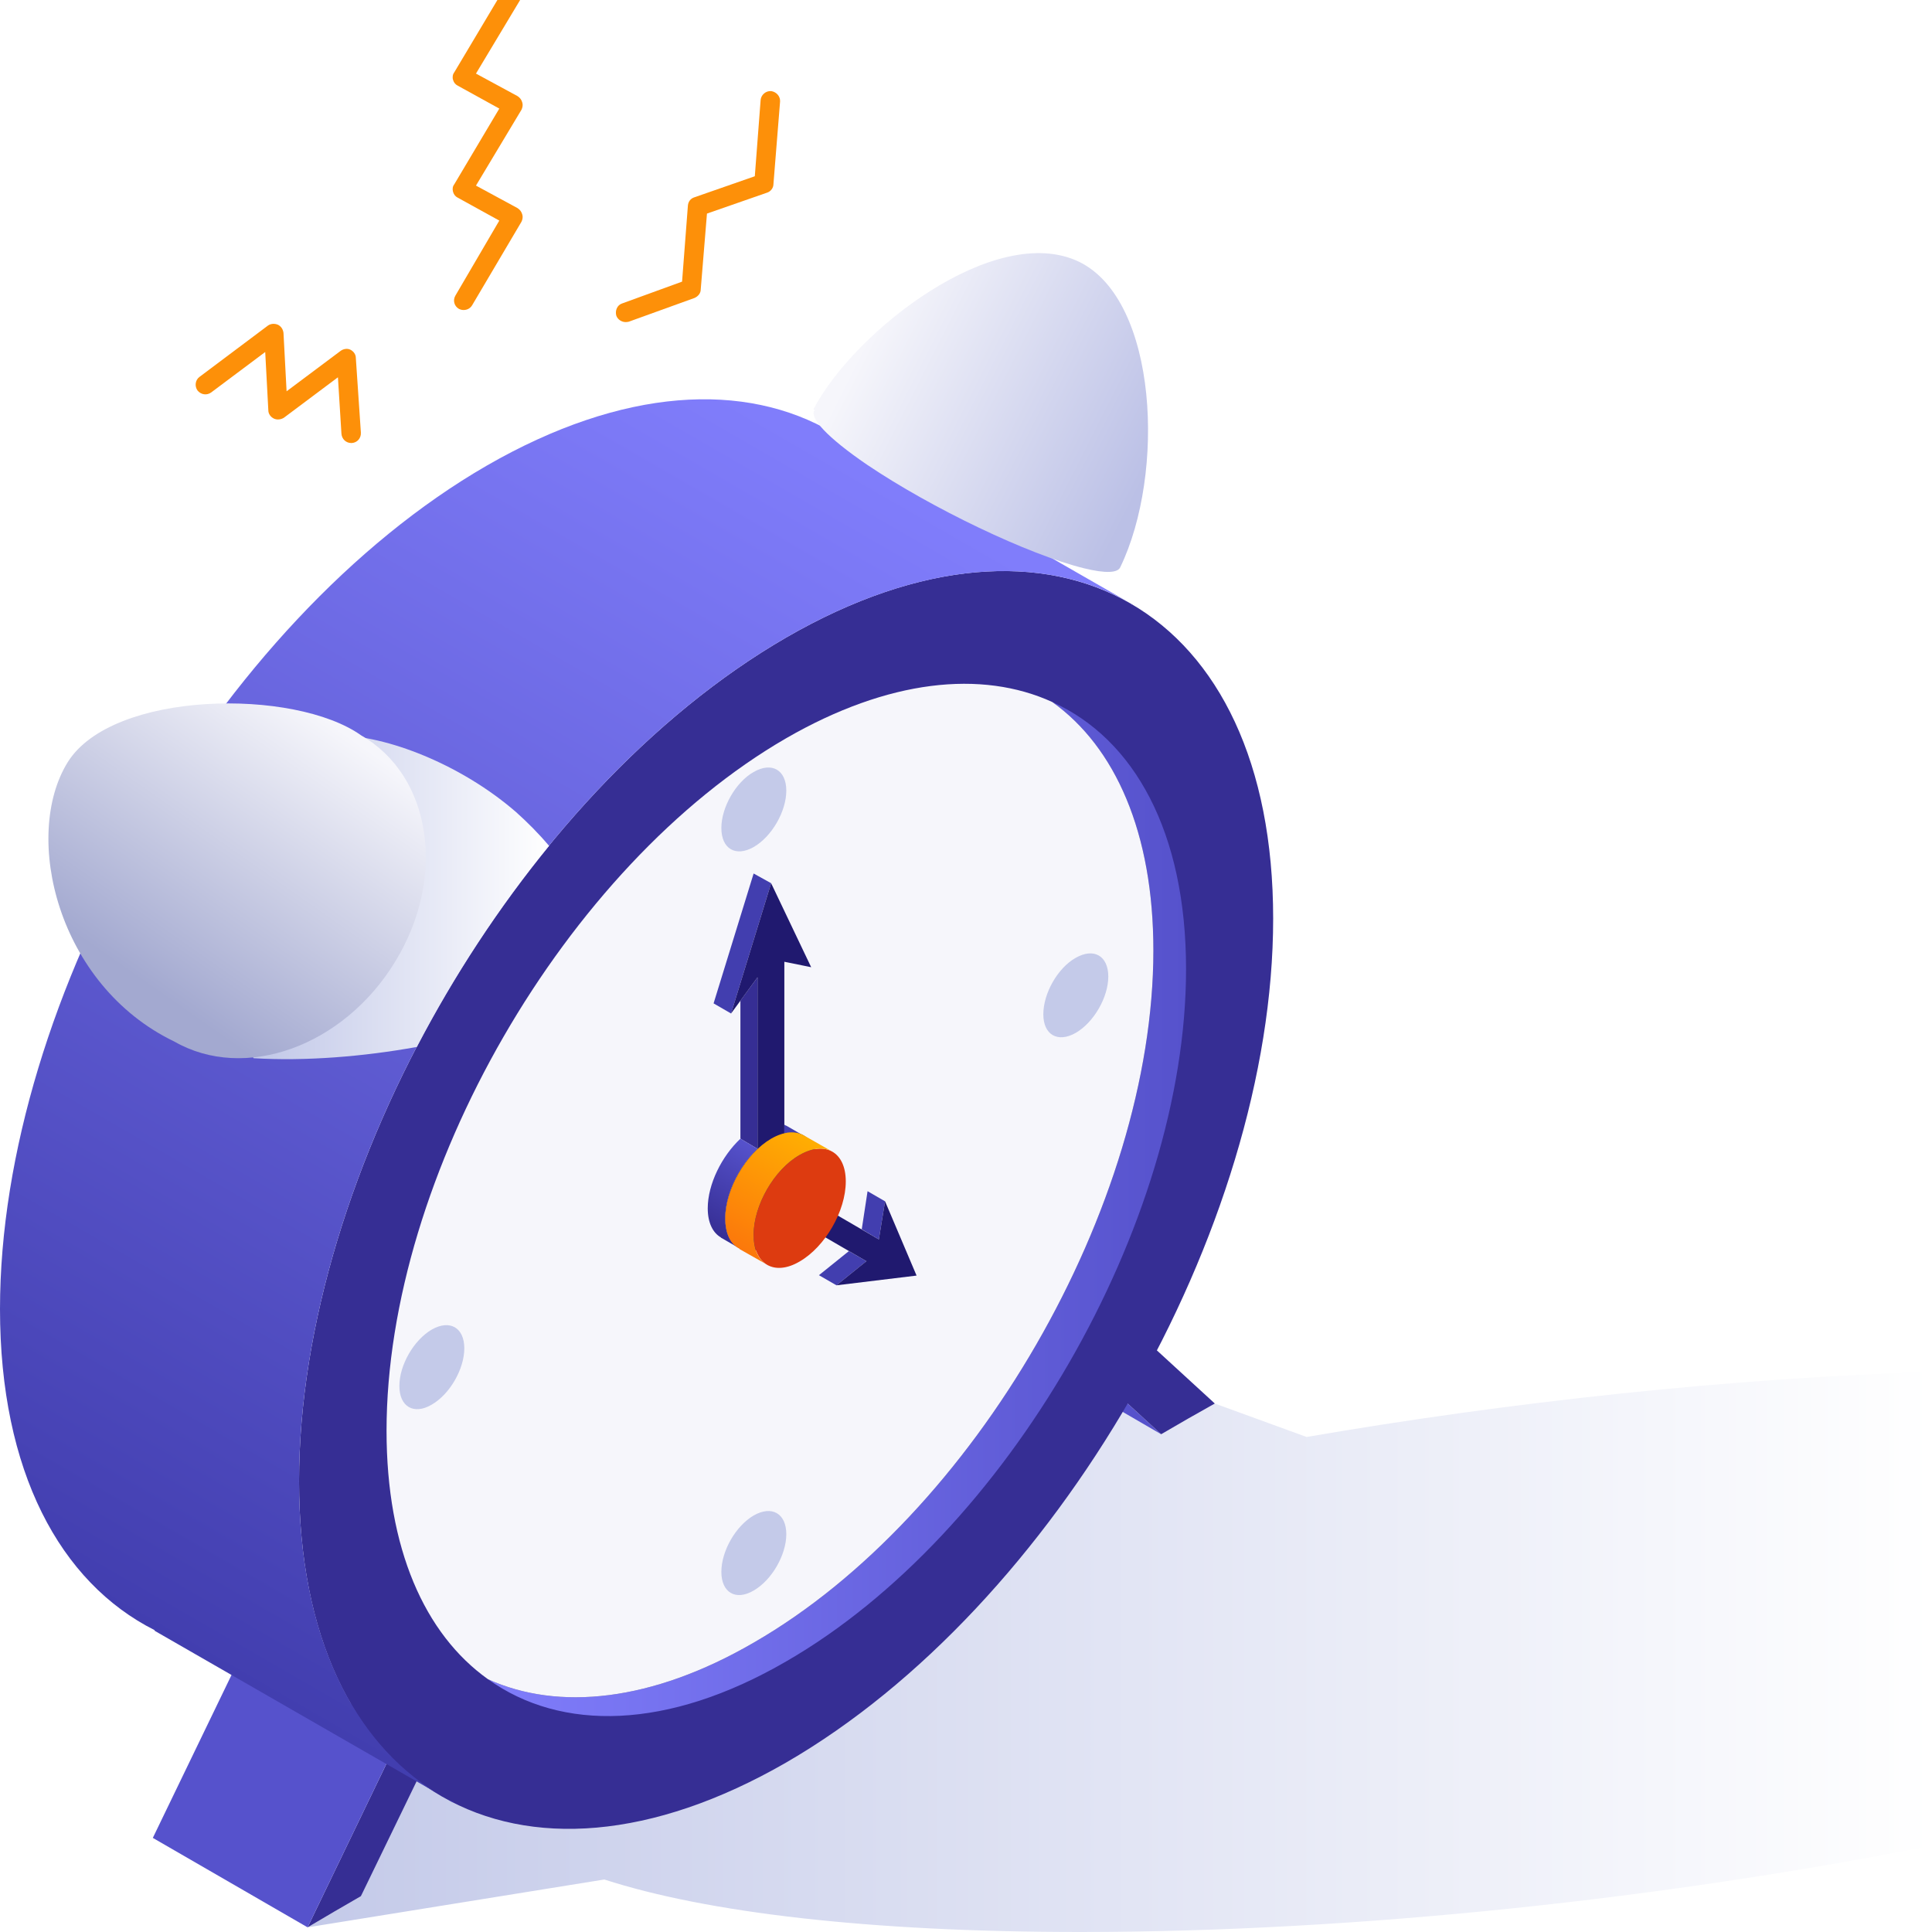
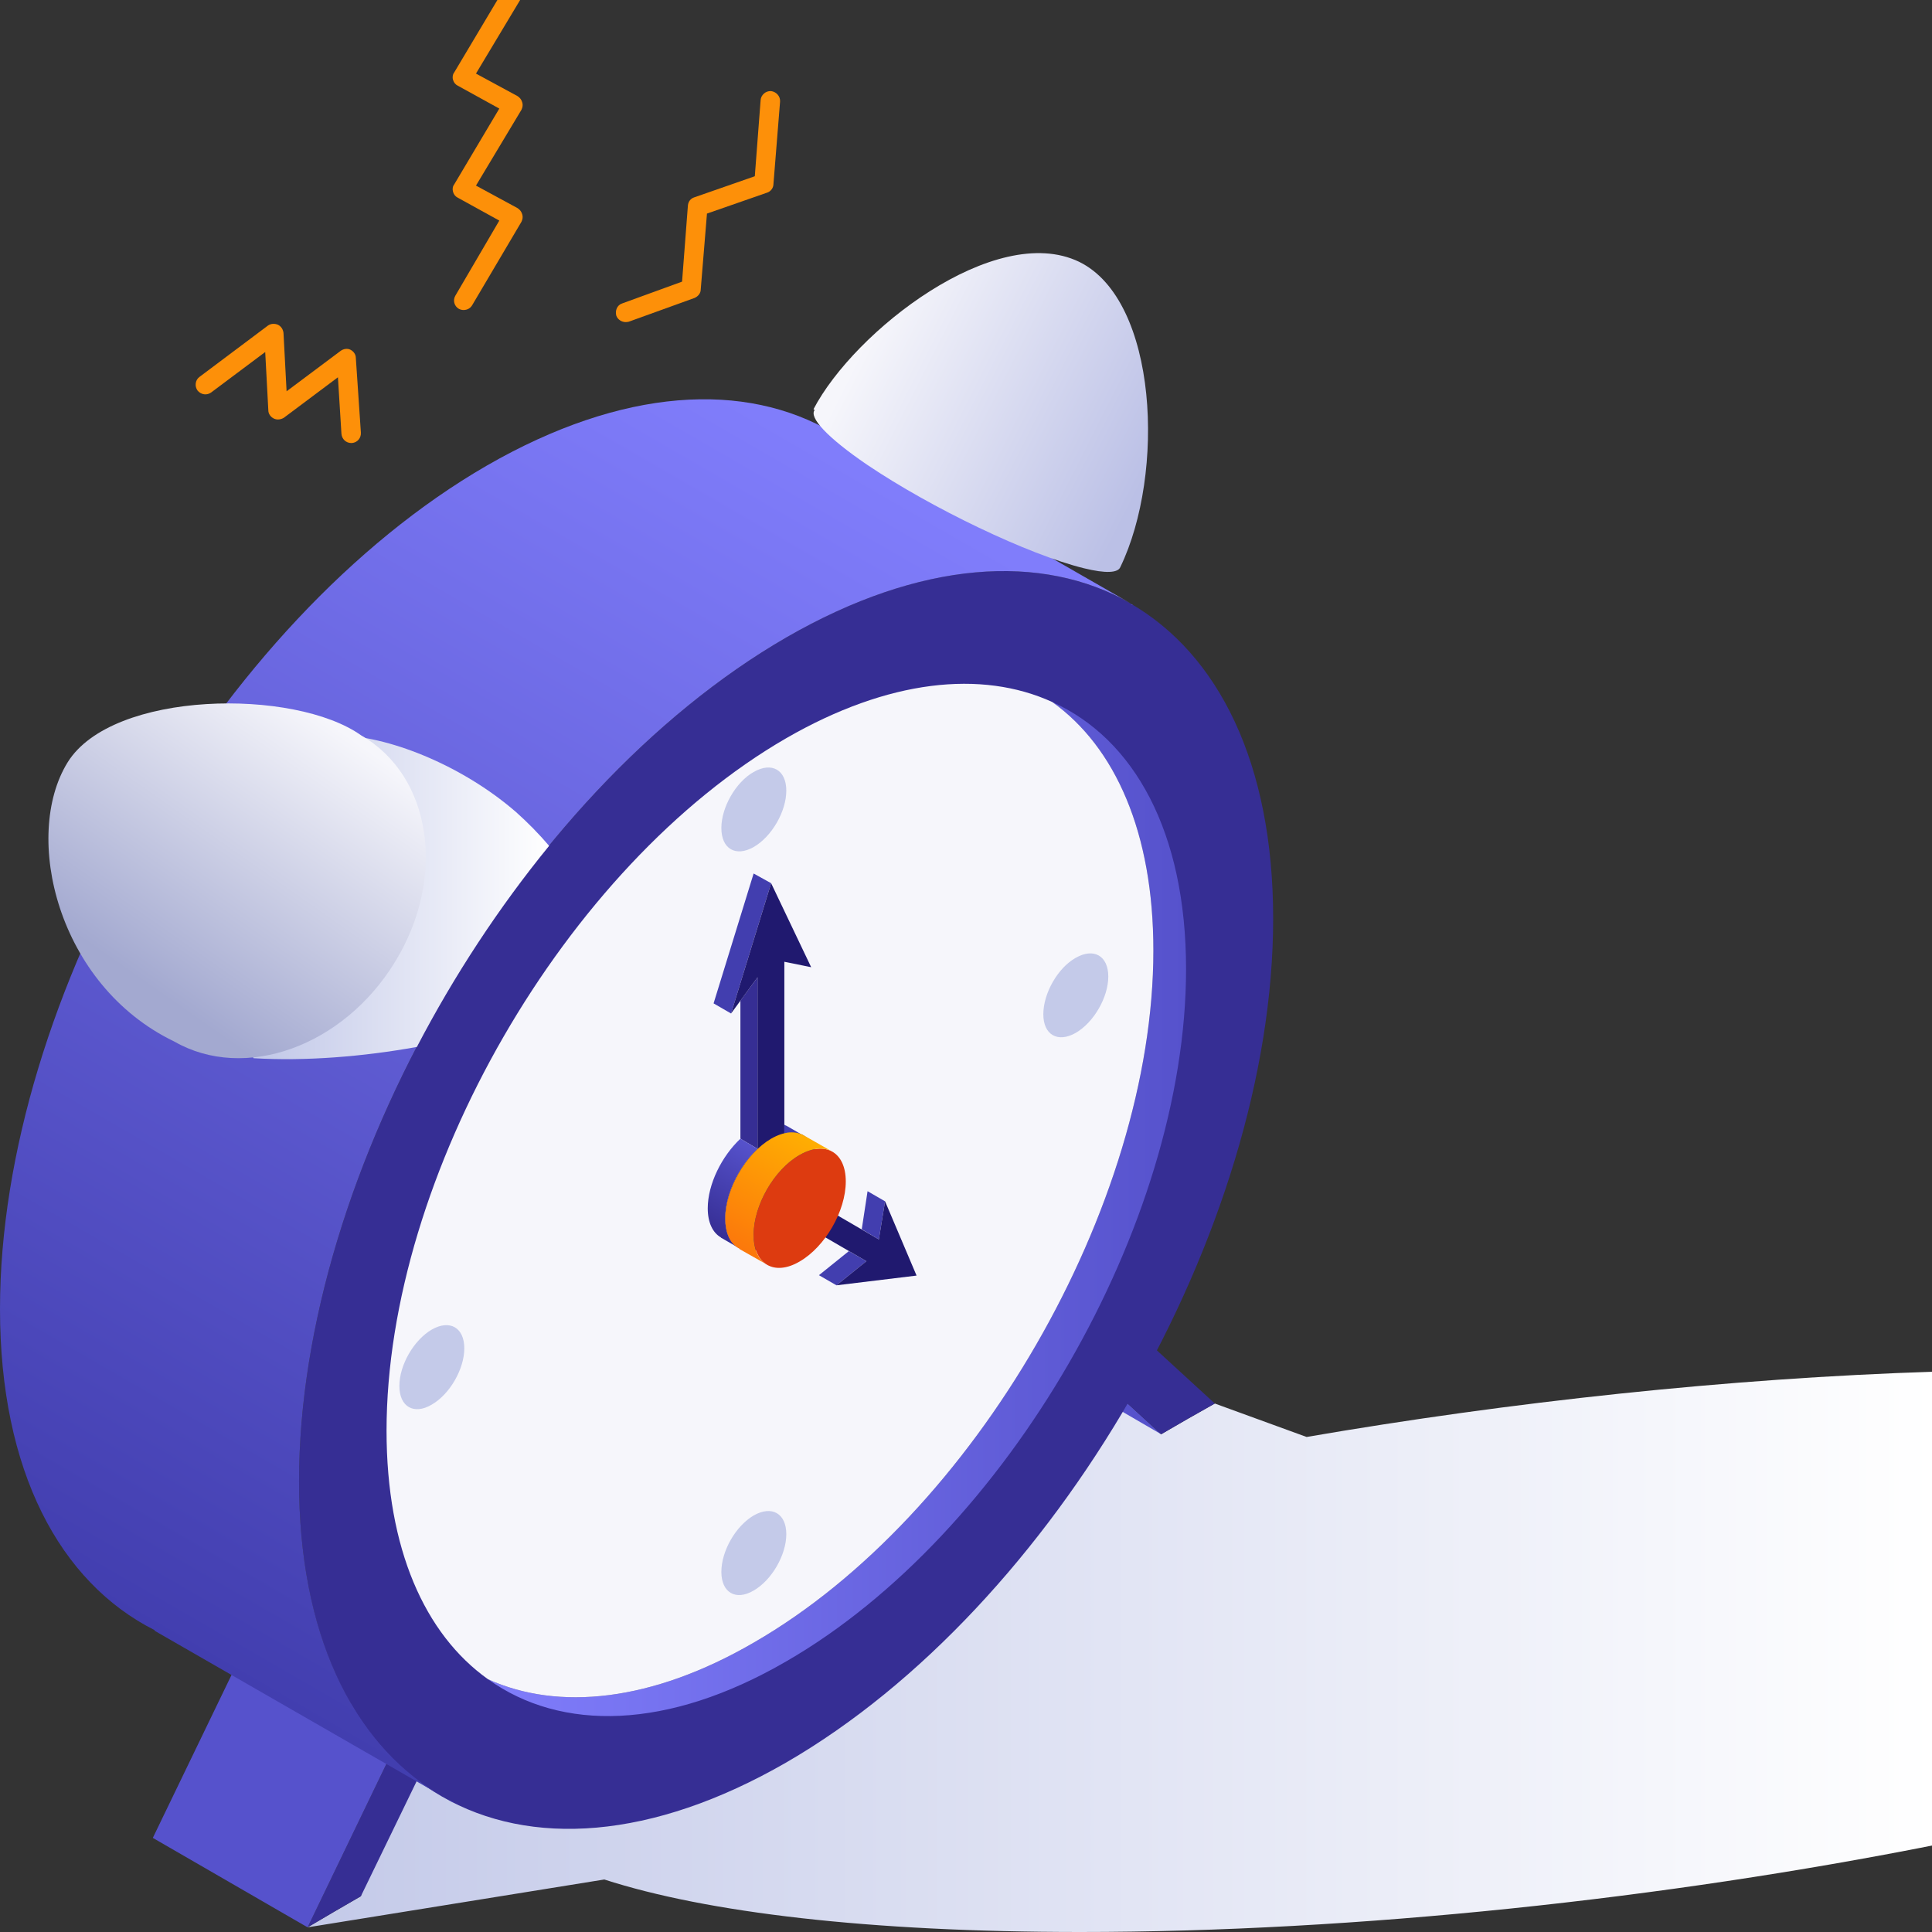
<svg xmlns="http://www.w3.org/2000/svg" width="80" height="80" viewBox="0 0 80 80" fill="none">
  <rect x="0" y="0" width="80" height="80" fill="#333333" stroke="none" />
  <g clip-path="url(#clip0_2622_37006)">
-     <rect width="80" height="80" fill="white" />
    <path style="mix-blend-mode:multiply" d="M80.141 76.393C68.95 78.615 56.197 80 44.732 80C35.972 80 29.258 79.195 25.023 77.826L12.737 79.807L13.832 79.163L14.943 78.519L16.006 74.493C17.873 72.979 18.453 71.885 24.572 68.358C30.079 65.186 34.813 59.663 45.618 57.553L48.081 59.389L49.193 58.745L50.303 58.117L54.104 59.502C62.525 58.053 71.558 57.07 80.141 56.797V76.393Z" fill="url(#paint0_linear_2622_37006)" />
    <path d="M44.201 55.831L48.081 59.389L44.893 57.537L41.689 55.702L37.792 52.143L40.996 53.979L44.201 55.831Z" fill="#5652CC" />
    <path d="M45.312 55.186L46.423 54.558L50.303 58.117L49.192 58.745L48.081 59.389L44.201 55.83L45.312 55.186Z" fill="#362E94" />
    <path d="M18.84 70.483L14.943 78.518L13.832 79.162L12.737 79.807L16.618 71.755L17.729 71.111L18.84 70.483Z" fill="#362E94" />
    <path d="M16.618 71.755L12.737 79.807L9.533 77.955L6.328 76.103L10.209 68.068L13.413 69.904L16.618 71.755Z" fill="#5652CC" />
    <path d="M12.383 61.337C12.383 48.472 21.416 32.836 32.559 26.395C43.685 19.971 52.719 25.188 52.719 38.037C52.719 50.903 43.685 66.538 32.559 72.979C21.416 79.404 12.383 74.187 12.383 61.337Z" fill="#362E94" />
    <path d="M34.507 17.926L46.809 24.979C43.154 22.885 38.114 23.191 32.559 26.395C21.416 32.836 12.383 48.472 12.383 61.337C12.383 67.633 14.573 72.094 18.099 74.251L6.393 67.521L6.409 67.505C2.48 65.524 0 60.919 0 54.204C0 41.355 9.033 25.703 20.16 19.278C25.78 16.042 30.852 15.768 34.507 17.926ZM46.89 25.043V25.059C46.874 25.043 46.842 25.027 46.825 25.011L46.89 25.043ZM18.502 74.477C18.582 74.525 18.679 74.557 18.775 74.606L18.759 74.638L18.502 74.477Z" fill="url(#paint1_linear_2622_37006)" />
    <path d="M49.112 40.131C49.112 50.694 41.689 63.528 32.559 68.793C27.648 71.643 23.236 71.707 20.208 69.534C23.123 70.854 26.987 70.468 31.206 68.02C40.352 62.755 47.759 49.905 47.759 39.358C47.759 34.479 46.181 30.936 43.573 29.069C46.97 30.598 49.112 34.463 49.112 40.131Z" fill="url(#paint2_linear_2622_37006)" />
    <path d="M20.208 69.534C17.584 67.666 16.006 64.123 16.006 59.244C16.006 48.681 23.413 35.848 32.559 30.566C36.778 28.135 40.642 27.732 43.573 29.069C46.181 30.936 47.759 34.479 47.759 39.358C47.759 49.905 40.352 62.755 31.206 68.02C26.987 70.468 23.123 70.854 20.208 69.534Z" fill="#F6F6FB" />
    <path d="M29.87 34.285C29.87 33.432 30.465 32.385 31.206 31.967C31.963 31.532 32.559 31.886 32.559 32.74C32.559 33.593 31.963 34.64 31.206 35.075C30.465 35.493 29.87 35.155 29.87 34.285Z" fill="#C4CAE9" />
    <path d="M44.539 39.664C45.296 39.229 45.892 39.583 45.892 40.437C45.892 41.29 45.296 42.337 44.539 42.772C43.798 43.19 43.202 42.852 43.202 41.999C43.202 41.129 43.798 40.082 44.539 39.664Z" fill="#C4CAE9" />
    <path d="M32.559 63.527C32.559 64.381 31.963 65.427 31.206 65.862C30.465 66.297 29.87 65.943 29.87 65.089C29.87 64.22 30.465 63.189 31.206 62.754C31.963 62.32 32.559 62.674 32.559 63.527Z" fill="#C4CAE9" />
    <path d="M17.873 58.165C17.133 58.6 16.537 58.246 16.537 57.392C16.537 56.523 17.133 55.492 17.873 55.058C18.63 54.623 19.226 54.977 19.226 55.831C19.226 56.684 18.63 57.731 17.873 58.165Z" fill="#C4CAE9" />
    <path style="mix-blend-mode:multiply" d="M22.736 35.026C20.659 37.571 18.807 40.389 17.262 43.351C15.04 43.754 12.624 43.947 10.499 43.818C8.647 40.034 12.206 32.176 13.993 30.453C15.973 30.453 19.065 31.629 21.368 33.626C21.835 34.044 22.302 34.511 22.736 35.026Z" fill="url(#paint3_linear_2622_37006)" />
    <path d="M16.36 39.825C14.218 43.335 10.128 44.8 7.214 43.126C2.367 40.791 0.918 34.608 2.802 31.564C4.654 28.585 12.206 28.489 14.959 30.453C17.873 32.128 18.502 36.331 16.36 39.825Z" fill="url(#paint4_linear_2622_37006)" />
    <path d="M46.391 23.481C46.294 23.723 45.795 23.755 44.877 23.529C42.59 22.966 38.581 21.049 35.908 19.246C34.233 18.103 33.493 17.282 33.734 16.976C33.702 16.959 33.686 16.943 33.686 16.943C35.377 13.707 41.206 9.166 44.684 10.841C47.953 12.435 48.258 19.616 46.391 23.481Z" fill="url(#paint5_linear_2622_37006)" />
    <path d="M19.194 12.837C19.13 12.837 19.065 12.821 19.001 12.789C18.807 12.676 18.743 12.435 18.856 12.242L20.675 9.134L18.952 8.184C18.856 8.136 18.791 8.055 18.759 7.942C18.727 7.83 18.743 7.717 18.808 7.636L20.675 4.496L18.952 3.546C18.856 3.498 18.791 3.418 18.759 3.305C18.727 3.208 18.743 3.079 18.808 2.999L20.901 -0.511C21.014 -0.689 21.255 -0.753 21.448 -0.64C21.641 -0.527 21.706 -0.286 21.593 -0.093L19.709 3.047L21.432 3.981C21.529 4.046 21.593 4.126 21.625 4.239C21.658 4.335 21.641 4.448 21.593 4.545L19.709 7.685L21.432 8.619C21.529 8.683 21.593 8.764 21.625 8.876C21.658 8.973 21.641 9.086 21.593 9.182L19.548 12.644C19.468 12.773 19.339 12.837 19.194 12.837Z" fill="#FD9009" />
    <path d="M14.54 18.344C14.331 18.344 14.154 18.183 14.138 17.958L13.993 15.623L11.755 17.298C11.626 17.378 11.465 17.394 11.336 17.33C11.207 17.265 11.111 17.137 11.111 16.992L10.982 14.576L8.744 16.251C8.566 16.38 8.325 16.348 8.18 16.171C8.051 15.993 8.083 15.736 8.26 15.607L11.095 13.481C11.207 13.401 11.368 13.385 11.513 13.449C11.642 13.514 11.723 13.642 11.739 13.787L11.867 16.203L14.106 14.528C14.218 14.447 14.379 14.415 14.508 14.48C14.637 14.544 14.734 14.673 14.734 14.818L14.943 17.91C14.959 18.135 14.798 18.328 14.573 18.344C14.562 18.344 14.551 18.344 14.54 18.344Z" fill="#FD9009" />
    <path d="M25.909 13.337C25.747 13.337 25.587 13.24 25.522 13.079C25.458 12.87 25.554 12.628 25.764 12.564L28.243 11.662L28.485 8.506C28.501 8.345 28.598 8.216 28.759 8.168L31.255 7.298L31.496 4.142C31.512 3.933 31.705 3.756 31.931 3.772C32.156 3.804 32.317 3.997 32.301 4.207L32.027 7.62C32.027 7.781 31.915 7.926 31.77 7.975L29.274 8.844L29.016 11.984C29.016 12.145 28.904 12.274 28.759 12.338L26.037 13.321C25.994 13.331 25.951 13.337 25.909 13.337Z" fill="#FD9009" />
    <path d="M33.3 47.039C33.074 46.91 32.8 46.862 32.478 46.926V46.572C32.511 46.593 32.543 46.609 32.575 46.62L33.3 47.039Z" fill="#423EAF" />
    <path d="M30.272 41.967L29.548 41.548L31.206 36.17L31.931 36.572L30.272 41.967Z" fill="#423EAF" />
    <path d="M35.683 50.903L35.924 49.325L36.649 49.744L36.391 51.322L35.683 50.903Z" fill="#423EAF" />
    <path d="M31.367 47.57L30.659 47.151V41.435L31.367 40.469V47.57Z" fill="#362E94" />
    <path d="M31.367 47.57C30.594 48.295 30.031 49.454 30.031 50.436C30.031 51.032 30.224 51.451 30.562 51.66L29.87 51.257C29.87 51.257 29.864 51.257 29.854 51.257V51.241C29.515 51.048 29.306 50.629 29.306 50.034C29.306 49.035 29.886 47.876 30.659 47.151L31.367 47.57Z" fill="url(#paint6_linear_2622_37006)" />
    <path d="M35.876 52.224L34.636 53.222L33.911 52.803L35.151 51.805L35.876 52.224Z" fill="#423EAF" />
    <path d="M34.636 53.222L35.876 52.223L32.994 50.549C32.688 50.968 32.317 51.306 31.931 51.547C30.884 52.143 30.031 51.66 30.031 50.436C30.031 49.454 30.594 48.294 31.367 47.57V40.469L30.272 41.966L31.931 36.572L33.589 40.05L32.478 39.825V46.926C33.267 46.749 33.831 47.248 33.831 48.246C33.831 48.697 33.718 49.18 33.509 49.647L36.391 51.322L36.649 49.744L37.953 52.819L34.636 53.222Z" fill="#20196F" />
    <path d="M31.206 51.129C31.206 49.905 32.06 48.423 33.106 47.828C34.169 47.216 35.022 47.699 35.022 48.922C35.022 50.146 34.169 51.628 33.106 52.239C32.06 52.851 31.206 52.352 31.206 51.129Z" fill="#DD3B10" />
    <path d="M33.3 47.023L34.459 47.683C34.121 47.489 33.638 47.522 33.106 47.828C32.06 48.423 31.206 49.905 31.206 51.129C31.206 51.724 31.399 52.159 31.738 52.352L30.627 51.724V51.708C30.256 51.531 30.031 51.096 30.031 50.452C30.031 49.245 30.884 47.763 31.931 47.151C32.462 46.845 32.945 46.813 33.3 47.023ZM34.475 47.699C34.475 47.688 34.47 47.683 34.459 47.683L34.475 47.699ZM31.786 52.385C31.797 52.395 31.807 52.401 31.818 52.401L31.786 52.385Z" fill="url(#paint7_linear_2622_37006)" />
  </g>
  <defs>
    <linearGradient id="paint0_linear_2622_37006" x1="12.737" y1="56.475" x2="80.141" y2="56.475" gradientUnits="userSpaceOnUse">
      <stop stop-color="#C4CAE9" />
      <stop offset="1" stop-color="white" />
    </linearGradient>
    <linearGradient id="paint1_linear_2622_37006" x1="-9.822" y1="58.262" x2="18.324" y2="9.504" gradientUnits="userSpaceOnUse">
      <stop stop-color="#423EAF" />
      <stop offset="1" stop-color="#807DFB" />
    </linearGradient>
    <linearGradient id="paint2_linear_2622_37006" x1="20.208" y1="28.747" x2="49.112" y2="28.747" gradientUnits="userSpaceOnUse">
      <stop stop-color="#807DFB" />
      <stop offset="1" stop-color="#5652CC" />
    </linearGradient>
    <linearGradient id="paint3_linear_2622_37006" x1="11.191" y1="30.131" x2="22.736" y2="30.131" gradientUnits="userSpaceOnUse">
      <stop stop-color="#C4CAE9" />
      <stop offset="1" stop-color="white" />
    </linearGradient>
    <linearGradient id="paint4_linear_2622_37006" x1="-0.081" y1="36.459" x2="7.504" y2="25.623" gradientUnits="userSpaceOnUse">
      <stop stop-color="#A3A9D0" />
      <stop offset="1" stop-color="#F6F6FB" />
    </linearGradient>
    <linearGradient id="paint5_linear_2622_37006" x1="44.877" y1="24.801" x2="33.38" y2="18.988" gradientUnits="userSpaceOnUse">
      <stop stop-color="#BBC0E6" />
      <stop offset="1" stop-color="#F6F6FB" />
    </linearGradient>
    <linearGradient id="paint6_linear_2622_37006" x1="28.131" y1="50.259" x2="30.111" y2="46.845" gradientUnits="userSpaceOnUse">
      <stop stop-color="#362E94" />
      <stop offset="1" stop-color="#5652CC" />
    </linearGradient>
    <linearGradient id="paint7_linear_2622_37006" x1="28.839" y1="50.694" x2="31.512" y2="46.072" gradientUnits="userSpaceOnUse">
      <stop stop-color="#FC780B" />
      <stop offset="1" stop-color="#FFAD02" />
    </linearGradient>
    <clipPath id="clip0_2622_37006">
      <rect width="80" height="80" fill="white" />
    </clipPath>
  </defs>
</svg>